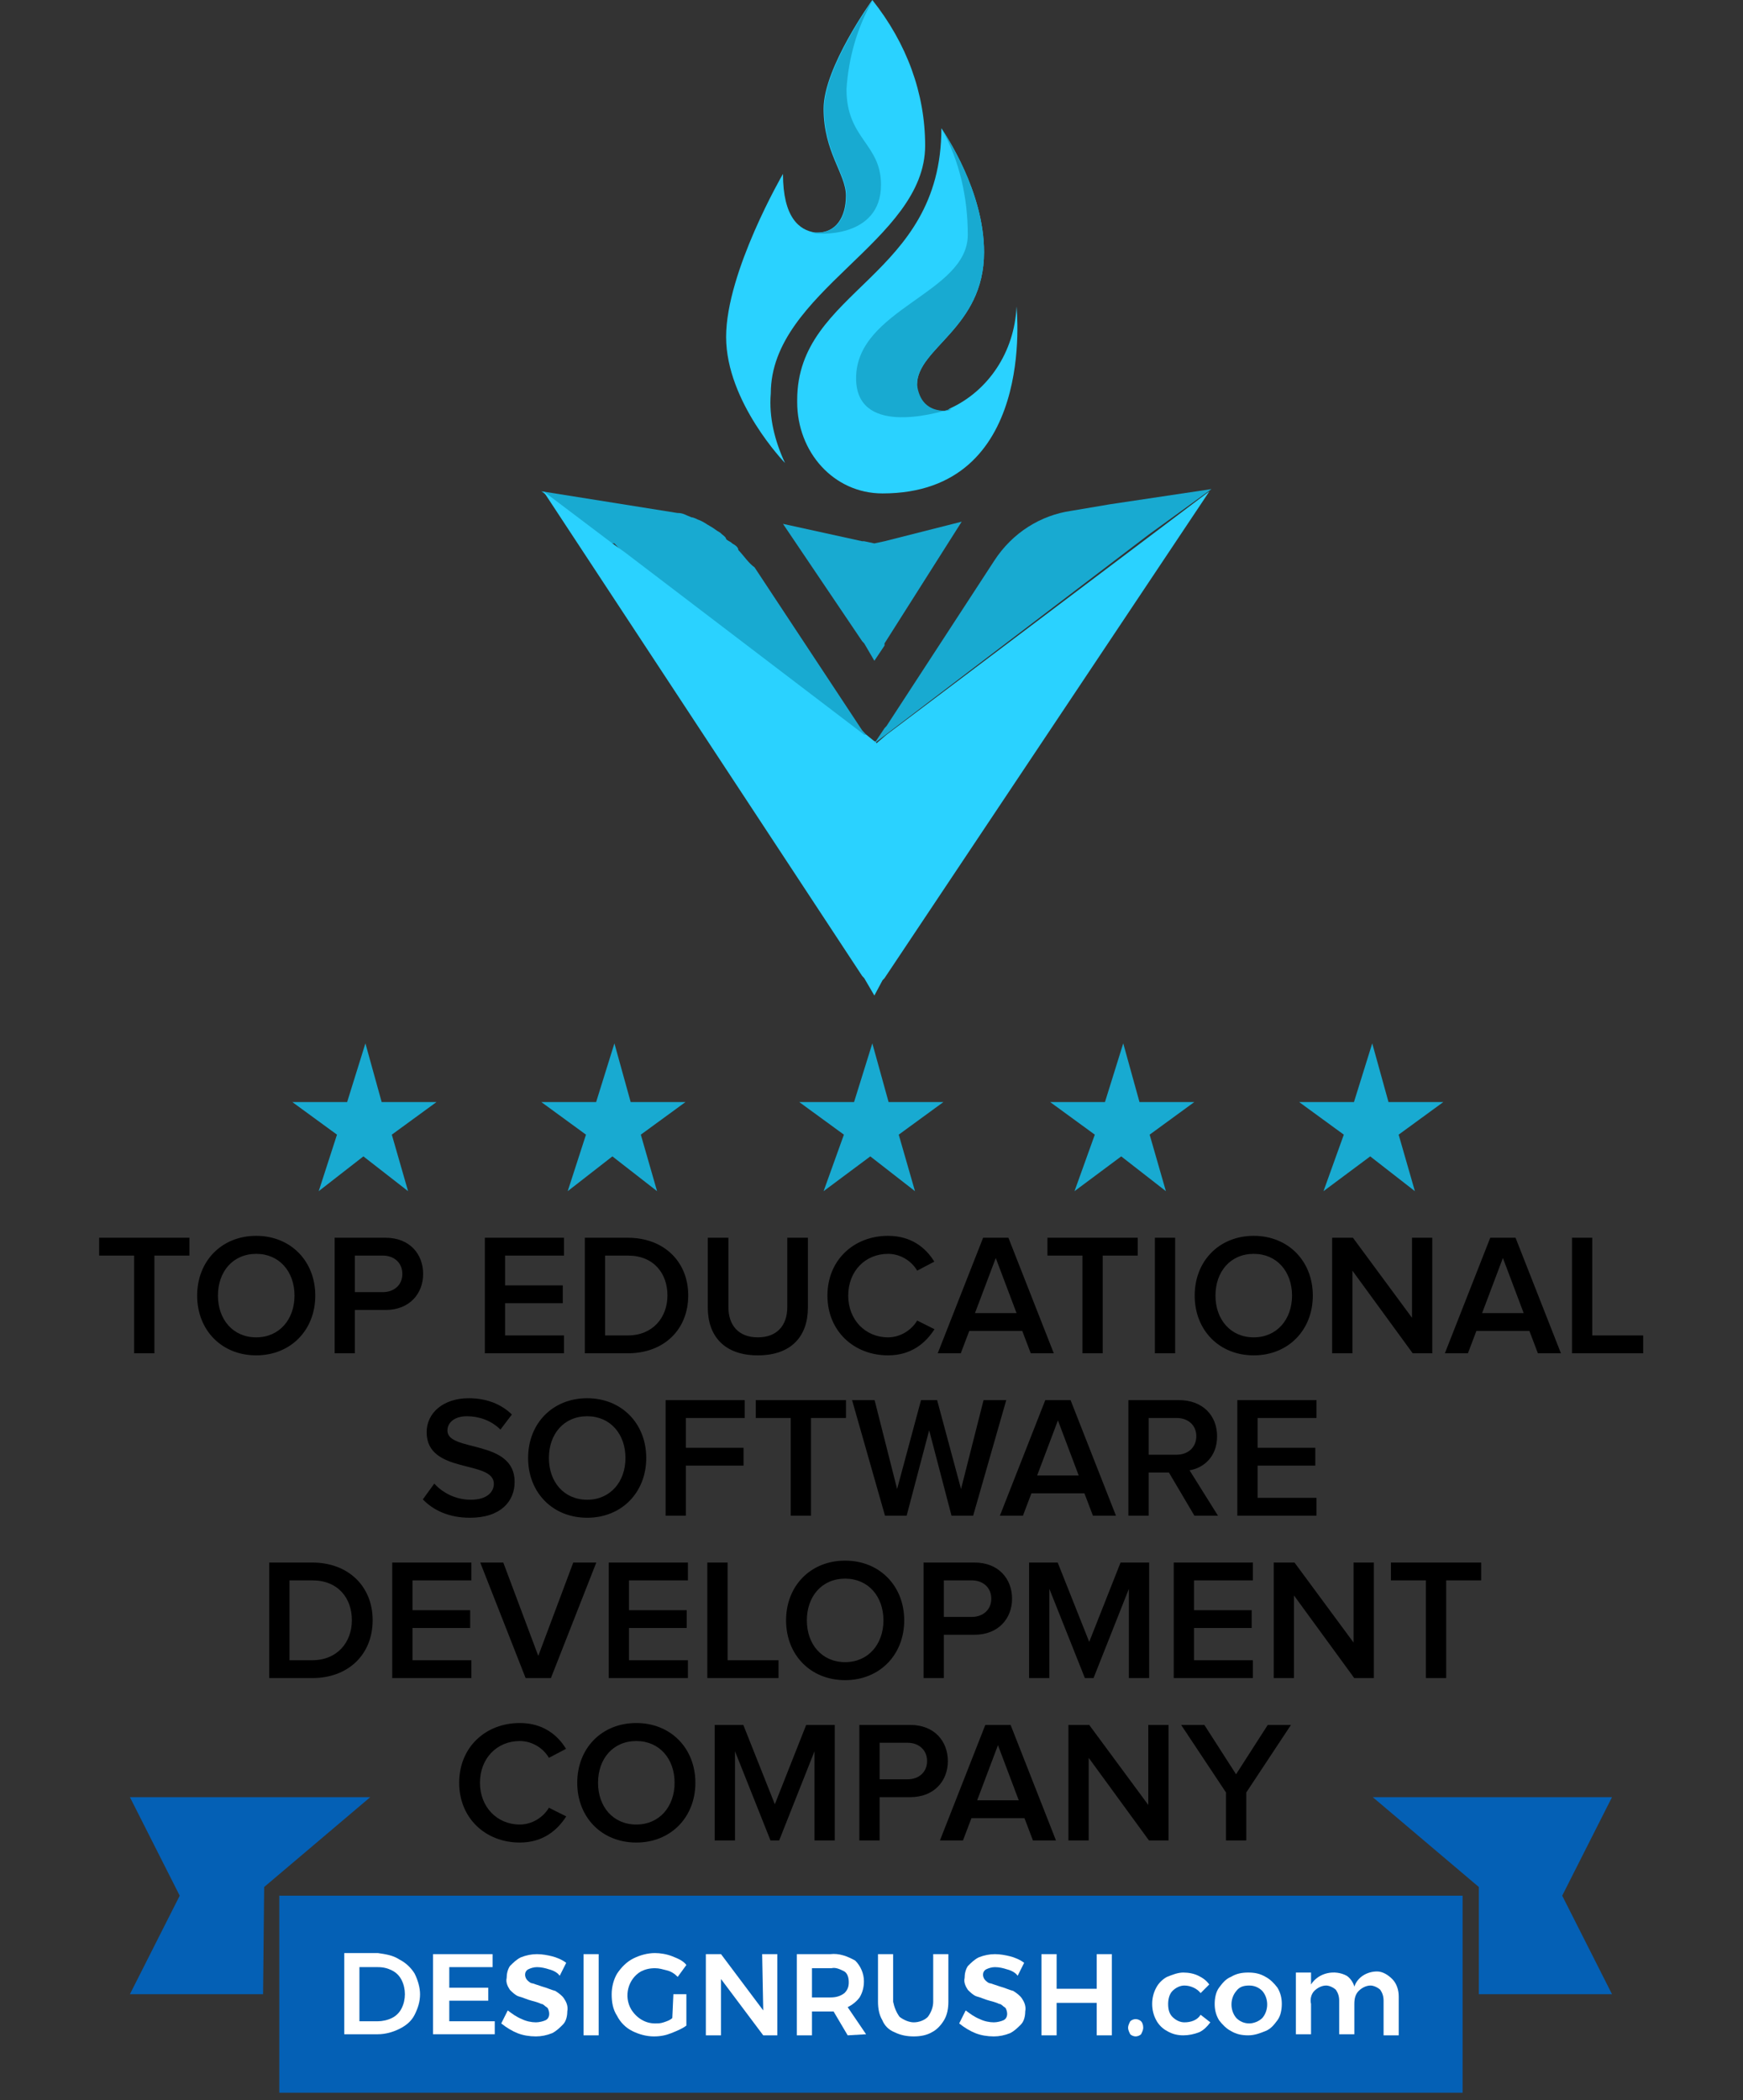
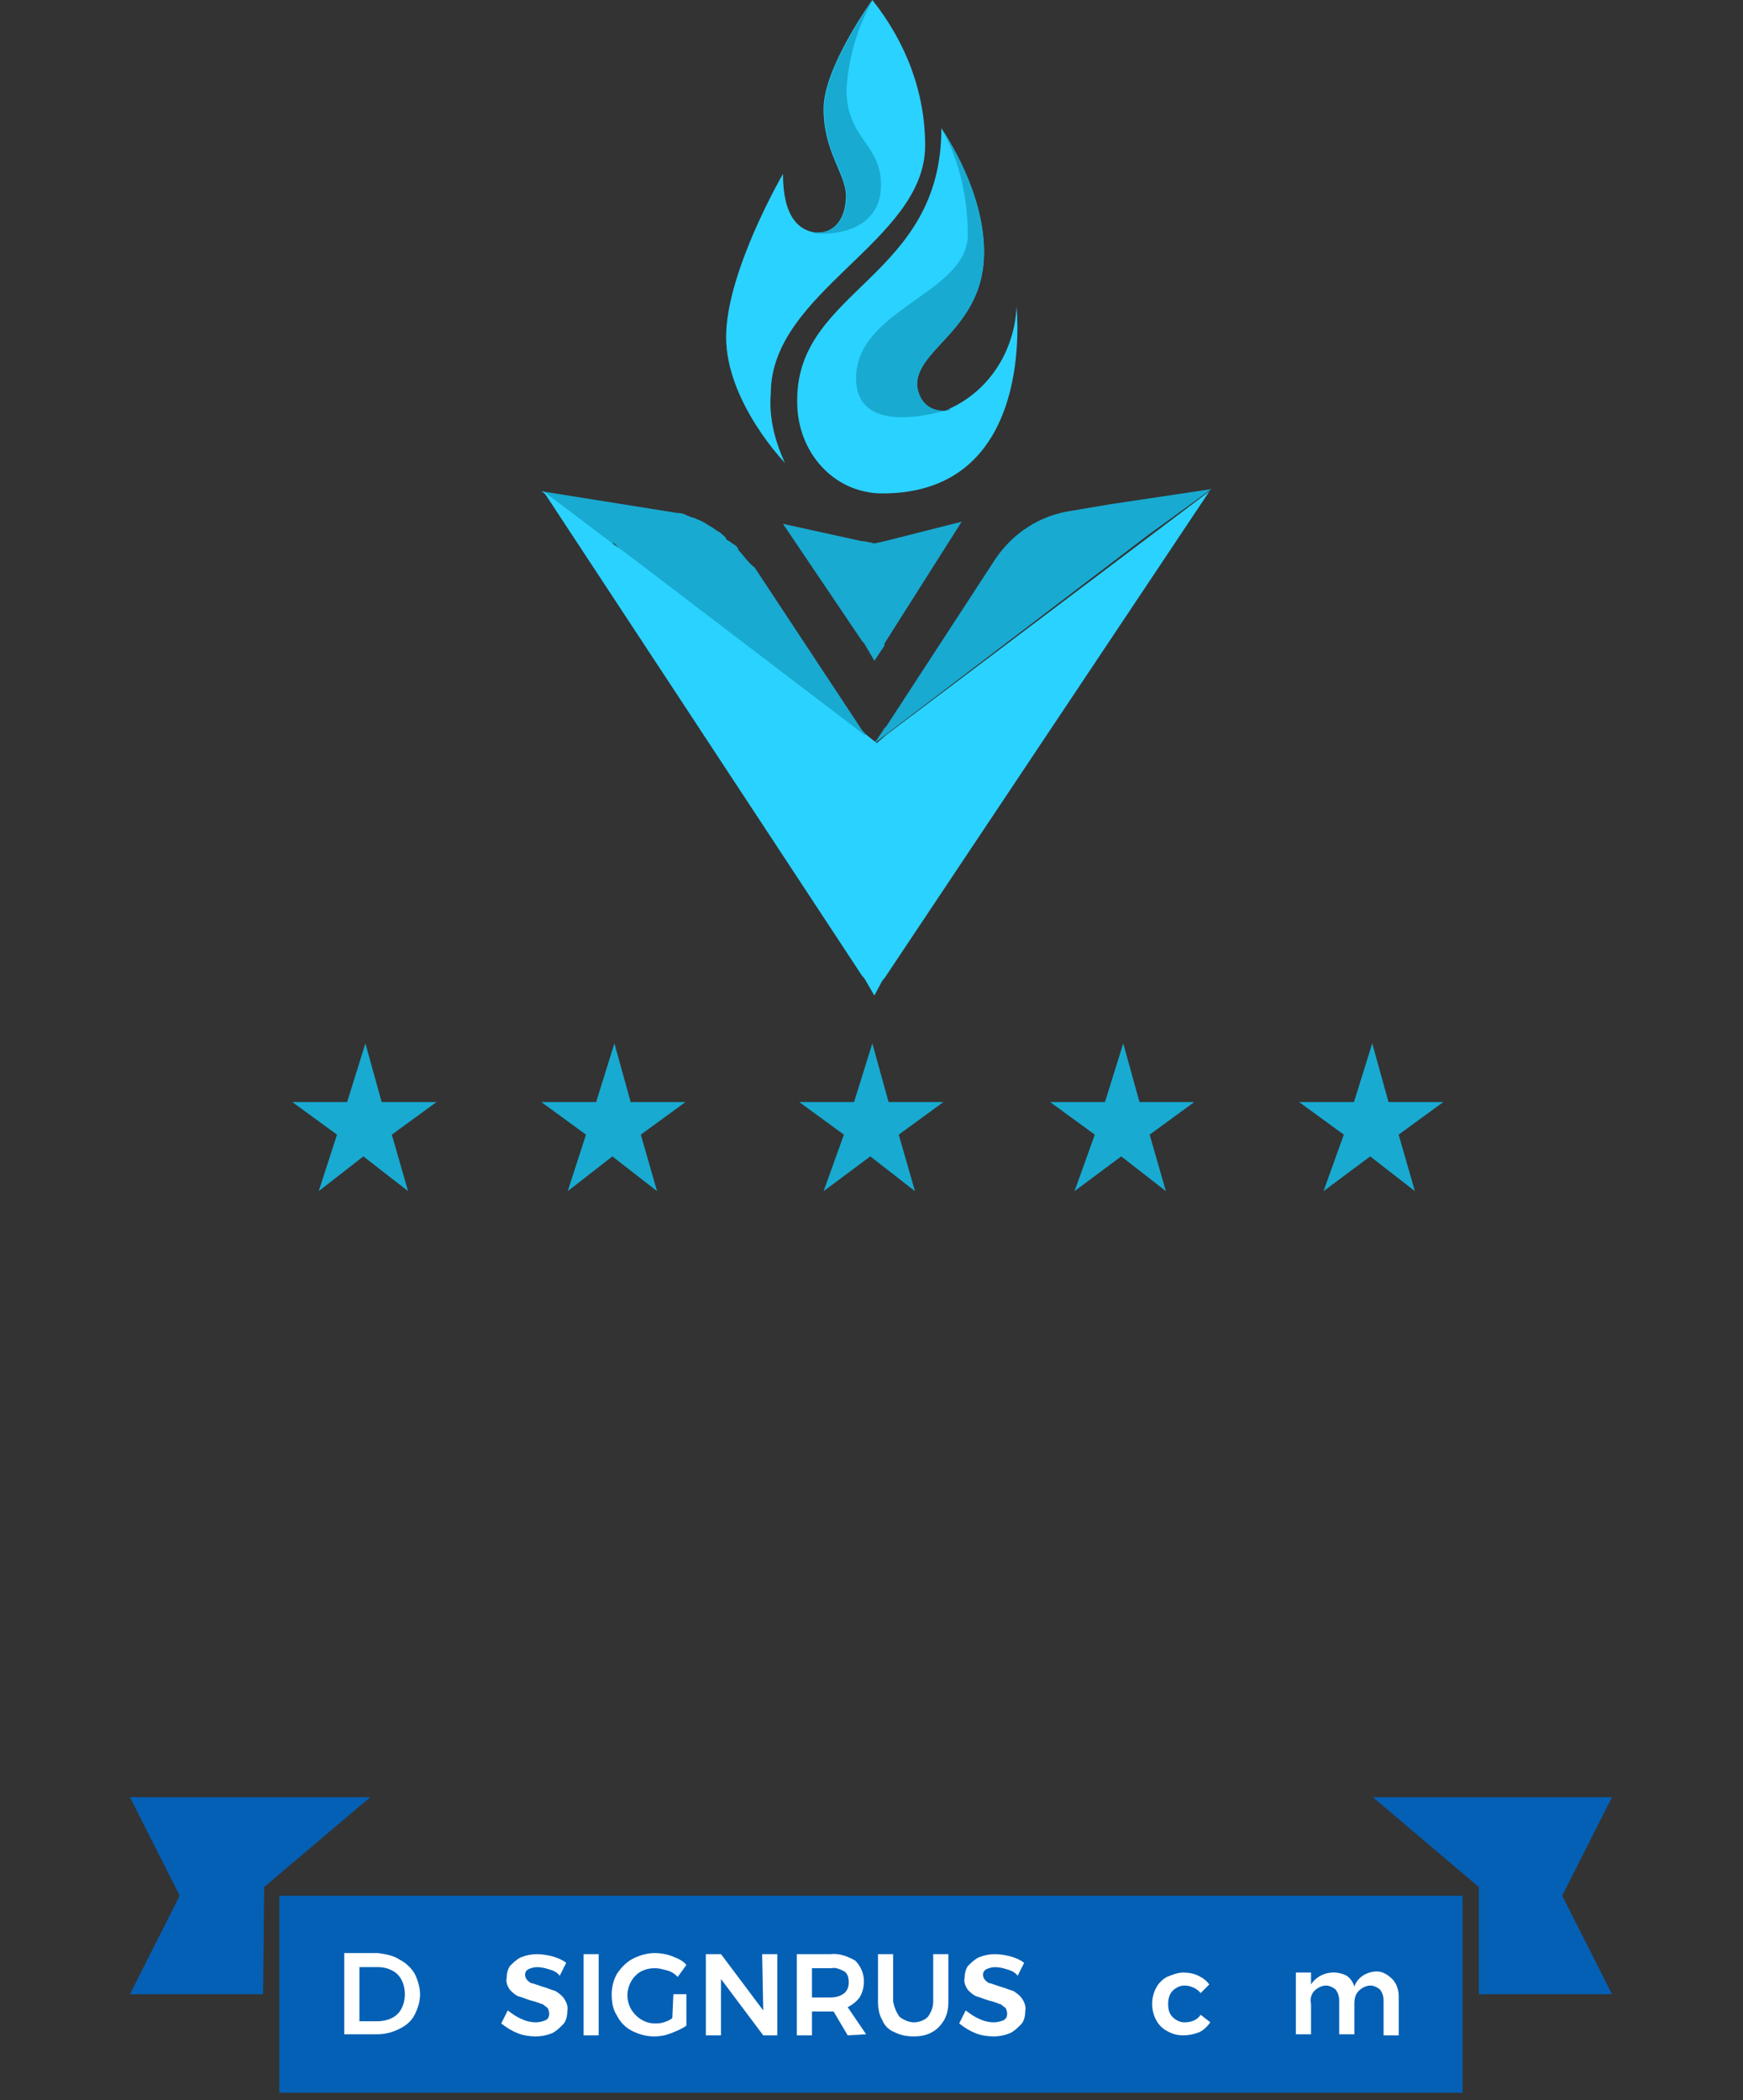
<svg xmlns="http://www.w3.org/2000/svg" width="161" height="194" viewBox="0 0 161 194" fill="none">
  <rect x="0" y="0" width="161" height="194" fill="#333333" stroke="none" />
-   <path d="M14.263 125V115.976H17.495V114.328H9.159V115.976H12.391V125H14.263ZM23.667 125.192C26.851 125.192 29.123 122.856 29.123 119.672C29.123 116.488 26.851 114.152 23.667 114.152C20.467 114.152 18.211 116.488 18.211 119.672C18.211 122.856 20.467 125.192 23.667 125.192ZM23.667 123.528C21.507 123.528 20.131 121.864 20.131 119.672C20.131 117.464 21.507 115.816 23.667 115.816C25.811 115.816 27.203 117.464 27.203 119.672C27.203 121.864 25.811 123.528 23.667 123.528ZM32.781 125V121H35.613C37.837 121 39.085 119.48 39.085 117.672C39.085 115.848 37.853 114.328 35.613 114.328H30.909V125H32.781ZM35.357 119.352H32.781V115.976H35.357C36.413 115.976 37.165 116.648 37.165 117.672C37.165 118.68 36.413 119.352 35.357 119.352ZM52.096 125V123.352H46.656V120.376H51.984V118.728H46.656V115.976H52.096V114.328H44.784V125H52.096ZM58.003 125C61.331 125 63.571 122.808 63.571 119.656C63.571 116.536 61.331 114.328 57.987 114.328H54.019V125H58.003ZM57.987 123.352H55.891V115.976H58.003C60.371 115.976 61.651 117.608 61.651 119.656C61.651 121.688 60.307 123.352 57.987 123.352ZM70.002 125.192C73.106 125.192 74.626 123.416 74.626 120.776V114.328H72.722V120.728C72.722 122.424 71.778 123.528 70.002 123.528C68.226 123.528 67.282 122.424 67.282 120.728V114.328H65.378V120.776C65.378 123.416 66.914 125.192 70.002 125.192ZM82.03 125.192C84.174 125.192 85.502 124.056 86.318 122.776L84.718 121.976C84.206 122.856 83.166 123.528 82.03 123.528C79.918 123.528 78.35 121.896 78.35 119.672C78.35 117.416 79.918 115.816 82.03 115.816C83.166 115.816 84.206 116.472 84.718 117.368L86.302 116.536C85.518 115.256 84.174 114.152 82.03 114.152C78.878 114.152 76.43 116.376 76.43 119.672C76.43 122.952 78.878 125.192 82.03 125.192ZM97.338 125L93.146 114.328H90.81L86.618 125H88.746L89.53 122.936H94.426L95.21 125H97.338ZM93.898 121.288H90.058L91.978 116.2L93.898 121.288ZM101.857 125V115.976H105.089V114.328H96.753V115.976H99.985V125H101.857ZM108.547 125V114.328H106.675V125H108.547ZM115.808 125.192C118.992 125.192 121.264 122.856 121.264 119.672C121.264 116.488 118.992 114.152 115.808 114.152C112.608 114.152 110.352 116.488 110.352 119.672C110.352 122.856 112.608 125.192 115.808 125.192ZM115.808 123.528C113.648 123.528 112.272 121.864 112.272 119.672C112.272 117.464 113.648 115.816 115.808 115.816C117.952 115.816 119.344 117.464 119.344 119.672C119.344 121.864 117.952 123.528 115.808 123.528ZM132.298 125V114.328H130.426V121.72L124.97 114.328H123.05V125H124.922V117.368L130.49 125H132.298ZM144.182 125L139.99 114.328H137.654L133.462 125H135.59L136.374 122.936H141.27L142.054 125H144.182ZM140.742 121.288H136.902L138.822 116.2L140.742 121.288ZM151.779 125V123.352H147.075V114.328H145.203V125H151.779ZM43.409 140.192C46.273 140.192 47.537 138.656 47.537 136.88C47.537 132.912 41.329 134.144 41.329 132.144C41.329 131.36 42.033 130.816 43.121 130.816C44.241 130.816 45.377 131.2 46.225 132.048L47.281 130.656C46.305 129.696 44.945 129.152 43.297 129.152C40.945 129.152 39.409 130.512 39.409 132.288C39.409 136.208 45.617 134.816 45.617 137.056C45.617 137.776 45.025 138.528 43.489 138.528C42.001 138.528 40.833 137.824 40.113 137.04L39.057 138.496C40.017 139.488 41.441 140.192 43.409 140.192ZM54.237 140.192C57.421 140.192 59.693 137.856 59.693 134.672C59.693 131.488 57.421 129.152 54.237 129.152C51.037 129.152 48.781 131.488 48.781 134.672C48.781 137.856 51.037 140.192 54.237 140.192ZM54.237 138.528C52.077 138.528 50.701 136.864 50.701 134.672C50.701 132.464 52.077 130.816 54.237 130.816C56.381 130.816 57.773 132.464 57.773 134.672C57.773 136.864 56.381 138.528 54.237 138.528ZM63.352 140V135.376H68.68V133.728H63.352V130.976H68.792V129.328H61.48V140H63.352ZM74.911 140V130.976H78.143V129.328H69.807V130.976H73.039V140H74.911ZM89.89 140L92.946 129.328H90.85L88.77 137.536L86.562 129.328H85.074L82.866 137.536L80.786 129.328H78.706L81.746 140H83.746L85.826 132.112L87.89 140H89.89ZM103.08 140L98.888 129.328H96.552L92.36 140H94.488L95.272 137.936H100.168L100.952 140H103.08ZM99.64 136.288H95.8L97.72 131.2L99.64 136.288ZM112.502 140L109.878 135.808C111.174 135.6 112.422 134.56 112.422 132.672C112.422 130.688 111.03 129.328 108.918 129.328H104.23V140H106.102V136.016H107.974L110.326 140H112.502ZM108.678 134.368H106.102V130.976H108.678C109.734 130.976 110.502 131.632 110.502 132.656C110.502 133.696 109.734 134.368 108.678 134.368ZM121.604 140V138.352H116.164V135.376H121.492V133.728H116.164V130.976H121.604V129.328H114.292V140H121.604ZM28.854 155C32.182 155 34.422 152.808 34.422 149.656C34.422 146.536 32.182 144.328 28.838 144.328H24.87V155H28.854ZM28.838 153.352H26.742V145.976H28.854C31.222 145.976 32.502 147.608 32.502 149.656C32.502 151.688 31.158 153.352 28.838 153.352ZM43.542 155V153.352H38.102V150.376H43.43V148.728H38.102V145.976H43.542V144.328H36.23V155H43.542ZM50.888 155L55.08 144.328H52.952L49.72 152.952L46.488 144.328H44.36L48.552 155H50.888ZM63.542 155V153.352H58.102V150.376H63.43V148.728H58.102V145.976H63.542V144.328H56.23V155H63.542ZM71.912 155V153.352H67.208V144.328H65.336V155H71.912ZM78.066 155.192C81.249 155.192 83.522 152.856 83.522 149.672C83.522 146.488 81.249 144.152 78.066 144.152C74.865 144.152 72.609 146.488 72.609 149.672C72.609 152.856 74.865 155.192 78.066 155.192ZM78.066 153.528C75.906 153.528 74.529 151.864 74.529 149.672C74.529 147.464 75.906 145.816 78.066 145.816C80.21 145.816 81.602 147.464 81.602 149.672C81.602 151.864 80.21 153.528 78.066 153.528ZM87.18 155V151H90.012C92.236 151 93.484 149.48 93.484 147.672C93.484 145.848 92.252 144.328 90.012 144.328H85.308V155H87.18ZM89.756 149.352H87.18V145.976H89.756C90.812 145.976 91.564 146.648 91.564 147.672C91.564 148.68 90.812 149.352 89.756 149.352ZM106.146 155V144.328H103.506L100.61 151.656L97.698 144.328H95.058V155H96.93V146.76L100.21 155H101.01L104.274 146.76V155H106.146ZM115.729 155V153.352H110.289V150.376H115.617V148.728H110.289V145.976H115.729V144.328H108.417V155H115.729ZM126.9 155V144.328H125.028V151.72L119.572 144.328H117.652V155H119.524V147.368L125.092 155H126.9ZM133.583 155V145.976H136.815V144.328H128.479V145.976H131.711V155H133.583ZM48.014 170.192C50.158 170.192 51.486 169.056 52.302 167.776L50.702 166.976C50.19 167.856 49.15 168.528 48.014 168.528C45.902 168.528 44.334 166.896 44.334 164.672C44.334 162.416 45.902 160.816 48.014 160.816C49.15 160.816 50.19 161.472 50.702 162.368L52.286 161.536C51.502 160.256 50.158 159.152 48.014 159.152C44.862 159.152 42.414 161.376 42.414 164.672C42.414 167.952 44.862 170.192 48.014 170.192ZM58.776 170.192C61.96 170.192 64.232 167.856 64.232 164.672C64.232 161.488 61.96 159.152 58.776 159.152C55.576 159.152 53.32 161.488 53.32 164.672C53.32 167.856 55.576 170.192 58.776 170.192ZM58.776 168.528C56.616 168.528 55.24 166.864 55.24 164.672C55.24 162.464 56.616 160.816 58.776 160.816C60.92 160.816 62.312 162.464 62.312 164.672C62.312 166.864 60.92 168.528 58.776 168.528ZM77.107 170V159.328H74.467L71.571 166.656L68.659 159.328H66.019V170H67.891V161.76L71.171 170H71.971L75.235 161.76V170H77.107ZM81.25 170V166H84.082C86.306 166 87.554 164.48 87.554 162.672C87.554 160.848 86.322 159.328 84.082 159.328H79.378V170H81.25ZM83.826 164.352H81.25V160.976H83.826C84.882 160.976 85.634 161.648 85.634 162.672C85.634 163.68 84.882 164.352 83.826 164.352ZM97.541 170L93.349 159.328H91.013L86.821 170H88.949L89.733 167.936H94.629L95.413 170H97.541ZM94.101 166.288H90.261L92.181 161.2L94.101 166.288ZM107.939 170V159.328H106.067V166.72L100.611 159.328H98.691V170H100.563V162.368L106.131 170H107.939ZM115.118 170V165.568L119.246 159.328H117.102L114.174 163.888L111.246 159.328H109.102L113.246 165.568V170H115.118Z" fill="black" />
  <path d="M80.765 68.666C80.577 68.666 80.577 68.465 80.765 68.666L79.827 68.063L79.639 67.862L57.504 50.997C57.504 50.997 57.316 50.997 57.316 50.797L56.941 50.395L56.753 50.194H56.378L50 45.376L62.569 47.383C63.131 47.383 63.319 47.584 63.882 47.785C64.069 47.785 64.445 47.986 64.445 47.986C65.007 48.186 65.195 48.387 65.57 48.588C65.945 48.789 66.133 48.989 66.508 49.19C66.696 49.391 67.071 49.592 67.071 49.793C67.258 49.993 67.446 49.993 67.634 50.194C68.009 50.395 68.196 50.596 68.196 50.797C68.759 51.399 69.134 52.001 69.697 52.403L79.639 67.461L79.827 67.662L80.765 68.666Z" fill="#18AAD1" />
  <path d="M80.765 91.956L79.827 90.35L79.639 90.149L50.188 45.376L56.566 50.194L57.691 50.997L79.827 67.863H80.014L80.765 68.465C80.765 68.465 80.953 68.465 80.953 68.666L81.89 67.863L111.717 45.376L81.703 90.35L81.515 90.55L80.765 91.956Z" fill="url(#paint0_linear_5174_19281)" />
  <path d="M80.765 61.036L79.827 59.43L79.639 59.229L72.323 48.387L79.639 49.993H79.827L80.765 50.194L81.703 49.993L88.831 48.186L81.703 59.43V59.63L80.765 61.036Z" fill="#18AAD1" />
  <path d="M111.905 45.175L102.525 46.58L98.961 47.183C96.147 47.584 93.521 49.19 91.833 51.8L81.89 67.059L81.703 67.26L80.765 68.666L81.89 67.461L82.078 67.26L80.765 68.666L106.09 49.391L111.905 45.175Z" fill="#18AAD1" />
  <path d="M85.455 13.452C85.455 22.286 71.198 26.904 71.198 36.341C71.01 38.549 71.573 40.758 72.511 42.766C72.511 42.766 67.071 37.144 67.071 31.12C67.071 25.097 72.323 16.062 72.323 16.062C72.323 20.078 73.824 21.282 75.325 21.483H75.512C77.201 21.483 78.139 20.078 78.139 18.07C78.139 16.062 76.075 14.054 76.075 10.039C76.075 6.224 80.577 0 80.577 0C83.766 4.016 85.455 8.633 85.455 13.452Z" fill="#2AD2FF" />
  <path d="M81.515 45.577C77.013 45.577 73.636 41.762 73.636 37.144V36.943C73.636 26.704 86.955 25.7 86.955 11.846C87.331 12.448 90.895 17.669 90.895 23.291C90.895 30.318 84.704 32.125 84.704 35.538C84.704 36.943 85.267 37.947 87.143 37.947C87.331 37.947 87.518 37.947 87.706 37.746C91.27 36.14 93.709 32.526 93.896 28.31C93.896 28.511 95.772 45.577 81.515 45.577Z" fill="#2AD2FF" />
  <path d="M87.331 37.947C87.518 37.947 87.706 37.947 87.893 37.746C86.017 38.349 79.077 40.156 79.077 34.936C79.077 28.511 89.394 27.105 89.394 21.684C89.394 18.271 88.644 14.858 86.956 11.846C87.331 12.448 90.895 17.669 90.895 23.291C90.895 30.318 84.704 32.125 84.704 35.538C84.892 36.943 85.642 37.947 87.331 37.947Z" fill="#18AAD1" />
  <path d="M81.378 17.066C81.378 22.085 75.375 21.684 75 21.483H75.563C77.251 21.483 78.189 20.078 78.189 18.07C78.189 16.062 76.126 14.054 76.126 10.039C76.126 6.224 80.628 0 80.628 0C79.127 2.61 78.377 5.421 78.189 8.232C78.189 12.85 81.378 13.251 81.378 17.066Z" fill="#18AAD1" />
  <path d="M77.951 104.806L73.824 101.794H78.889L80.577 96.373L82.078 101.794H87.143L83.016 104.806L84.517 110.026L80.39 106.813L76.075 110.026L77.951 104.806Z" fill="#18AAD1" />
  <path d="M101.127 104.806L97 101.794H102.065L103.753 96.373L105.254 101.794H110.319L106.192 104.806L107.693 110.026L103.566 106.813L99.251 110.026L101.127 104.806Z" fill="#18AAD1" />
  <path d="M124.127 104.806L120 101.794H125.065L126.753 96.373L128.254 101.794H133.319L129.192 104.806L130.693 110.026L126.566 106.813L122.251 110.026L124.127 104.806Z" fill="#18AAD1" />
  <path d="M54.127 104.806L50 101.794H55.065L56.753 96.373L58.254 101.794H63.319L59.192 104.806L60.693 110.026L56.566 106.813L52.439 110.026L54.127 104.806Z" fill="#18AAD1" />
  <path d="M31.127 104.806L27 101.794H32.065L33.753 96.373L35.254 101.794H40.319L36.192 104.806L37.693 110.026L33.566 106.813L29.439 110.026L31.127 104.806Z" fill="#18AAD1" />
  <path d="M135.1 175.1H25.8V193.3H135.1V175.1Z" fill="#0460B5" />
  <path d="M34.2 166H12L16.6 175.1L12 184.2H24.3L24.4 174.3L34.2 166Z" fill="#0460B5" />
  <path d="M126.8 166H148.9L144.3 175.1L148.9 184.2H136.6V174.3L126.8 166Z" fill="#0460B5" />
  <path d="M36.9 181C37.5 181.3 38 181.8 38.3 182.3C38.6 182.9 38.8 183.6 38.8 184.2C38.8 184.9 38.6 185.5 38.3 186.1C38 186.7 37.5 187.1 36.9 187.4C36.3 187.7 35.6 187.9 34.9 187.9H31.8V180.4H34.9C35.6 180.5 36.3 180.6 36.9 181ZM36.2 186.4C36.6 186.2 36.9 185.9 37.1 185.5C37.5 184.7 37.5 183.7 37.1 182.9C36.9 182.5 36.6 182.2 36.2 182C35.8 181.8 35.4 181.7 34.9 181.7H33.2V186.7H34.9C35.3 186.7 35.8 186.6 36.2 186.4Z" fill="white" />
-   <path d="M40 180.5H45.5V181.7H41.5V183.6H45.1V184.8H41.5V186.7H45.7V187.9H40V180.5Z" fill="white" />
  <path d="M50.7 181.9C50.4 181.8 50 181.7 49.6 181.7C49.3 181.7 49 181.8 48.8 181.9C48.6 182 48.5 182.2 48.5 182.4C48.5 182.6 48.6 182.8 48.7 182.9C48.8 183 49 183.2 49.2 183.2C49.5 183.3 49.8 183.4 50.1 183.5C50.5 183.6 50.9 183.8 51.3 183.9C51.6 184.1 51.9 184.3 52.1 184.6C52.3 184.9 52.5 185.3 52.4 185.8C52.4 186.2 52.3 186.7 52 187C51.7 187.3 51.4 187.6 51 187.8C50.5 188 50 188.1 49.5 188.1C48.9 188.1 48.3 188 47.8 187.8C47.3 187.6 46.8 187.3 46.3 186.9L46.9 185.7C47.3 186 47.7 186.3 48.2 186.5C48.6 186.7 49.1 186.8 49.5 186.8C49.8 186.8 50.2 186.7 50.4 186.6C50.8 186.4 50.8 185.9 50.6 185.5L50.5 185.4C50.3 185.3 50.2 185.1 50 185.1C49.8 185 49.5 184.9 49.1 184.8C48.7 184.7 48.3 184.5 47.9 184.4C47.6 184.3 47.3 184 47.1 183.8C46.9 183.5 46.7 183.1 46.8 182.7C46.8 182.3 46.9 181.9 47.1 181.6C47.4 181.3 47.7 181 48.1 180.8C48.6 180.6 49.1 180.5 49.6 180.5C50.1 180.5 50.6 180.6 51 180.7C51.4 180.8 51.9 181 52.3 181.3L51.7 182.5C51.5 182.2 51.1 182 50.7 181.9Z" fill="white" />
  <path d="M53.9 180.5H55.3V188H53.9V180.5Z" fill="white" />
  <path d="M62.2 184.2H63.4V187.1C63 187.4 62.5 187.6 62 187.8C61.5 188 61 188.1 60.4 188.1C59.7 188.1 59 187.9 58.4 187.6C57.8 187.3 57.3 186.8 57 186.2C56.6 185.6 56.5 184.9 56.5 184.2C56.5 183.5 56.7 182.8 57 182.3C57.4 181.7 57.9 181.2 58.5 180.9C59.1 180.6 59.8 180.4 60.5 180.4C61 180.4 61.6 180.5 62.1 180.7C62.6 180.9 63.1 181.1 63.4 181.5L62.6 182.6C62.3 182.3 62 182.1 61.6 182C61.2 181.9 60.9 181.8 60.5 181.8C60 181.8 59.6 181.9 59.2 182.1C58 182.8 57.6 184.4 58.3 185.6C58.8 186.4 59.6 186.9 60.5 186.9C60.8 186.9 61 186.9 61.3 186.8C61.6 186.7 61.9 186.6 62.1 186.4L62.2 184.2Z" fill="white" />
  <path d="M70.4 180.5H71.8V188H70.5L66.6 182.8V188H65.2V180.5H66.6L70.5 185.7L70.4 180.5Z" fill="white" />
  <path d="M78.3 188L77 185.8H75V188H73.6V180.5H76.7C77.5 180.4 78.3 180.7 79 181.1C79.5 181.6 79.8 182.3 79.8 183C79.8 183.5 79.7 184 79.4 184.5C79.1 184.9 78.7 185.2 78.3 185.4L80 187.9L78.3 188ZM75 184.5H76.7C77.2 184.5 77.6 184.4 78 184.1C78.3 183.8 78.4 183.5 78.4 183.1C78.4 182.7 78.3 182.3 78 182.1C77.6 181.9 77.2 181.7 76.8 181.8H75V184.5Z" fill="white" />
  <path d="M83.1 186.3C83.5 186.6 84 186.8 84.4 186.8C84.9 186.8 85.4 186.6 85.7 186.3C86 185.9 86.2 185.4 86.2 184.9V180.5H87.6V184.9C87.6 185.5 87.5 186.1 87.2 186.6C86.9 187.1 86.5 187.5 86.1 187.7C85.6 188 85 188.1 84.4 188.1C83.8 188.1 83.2 188 82.6 187.7C82.1 187.5 81.7 187.1 81.5 186.6C81.2 186.1 81.1 185.5 81.1 184.9V180.5H82.5V184.9C82.6 185.4 82.8 185.9 83.1 186.3Z" fill="white" />
  <path d="M93 181.9C92.7 181.8 92.3 181.7 91.9 181.7C91.6 181.7 91.3 181.8 91.1 181.9C90.9 182 90.8 182.2 90.8 182.4C90.8 182.6 90.9 182.8 91 182.9C91.1 183 91.3 183.2 91.5 183.2C91.8 183.3 92.1 183.4 92.4 183.5C92.8 183.6 93.2 183.8 93.6 183.9C93.9 184.1 94.2 184.3 94.4 184.6C94.6 184.9 94.8 185.3 94.7 185.8C94.7 186.2 94.6 186.7 94.3 187C94 187.3 93.7 187.6 93.3 187.8C92.8 188 92.3 188.1 91.8 188.1C91.2 188.1 90.6 188 90.1 187.8C89.6 187.6 89.1 187.3 88.6 186.9L89.2 185.7C89.6 186 90 186.3 90.5 186.5C90.9 186.7 91.4 186.8 91.8 186.8C92.1 186.8 92.5 186.7 92.7 186.6C93.1 186.4 93.1 185.9 92.9 185.5L92.8 185.4C92.6 185.3 92.5 185.1 92.3 185.1C92.1 185 91.8 184.9 91.4 184.8C91 184.7 90.6 184.5 90.2 184.4C89.9 184.3 89.6 184 89.4 183.8C89.2 183.5 89 183.1 89.1 182.7C89.1 182.3 89.2 181.9 89.4 181.6C89.7 181.3 90 181 90.4 180.8C90.9 180.6 91.4 180.5 91.9 180.5C92.4 180.5 92.9 180.6 93.3 180.7C93.7 180.8 94.2 181 94.6 181.3L94 182.5C93.8 182.2 93.4 182 93 181.9Z" fill="white" />
-   <path d="M96.2 180.5H97.6V183.7H101.3V180.5H102.7V188H101.3V185H97.6V188H96.2V180.5Z" fill="white" />
-   <path d="M105.4 186.7C105.5 186.8 105.6 187 105.6 187.3C105.6 187.5 105.5 187.7 105.4 187.9C105.3 188 105.1 188.1 104.9 188.1C104.7 188.1 104.5 188 104.4 187.9C104.3 187.7 104.2 187.5 104.2 187.3C104.2 187.1 104.3 186.9 104.4 186.7C104.5 186.6 104.7 186.5 104.9 186.5C105.1 186.5 105.3 186.6 105.4 186.7Z" fill="white" />
  <path d="M109.4 183.4C109 183.4 108.6 183.6 108.3 183.9C108 184.2 107.9 184.7 107.9 185.1C107.9 185.6 108 186 108.3 186.3C108.6 186.6 109 186.8 109.4 186.8C110 186.8 110.6 186.6 110.9 186.1L111.8 186.8C111.5 187.2 111.2 187.5 110.8 187.7C110.3 187.9 109.8 188 109.3 188C108.8 188 108.3 187.9 107.8 187.6C107.4 187.4 107 187 106.8 186.6C106.3 185.7 106.3 184.5 106.8 183.6C107 183.2 107.4 182.8 107.8 182.6C108.3 182.4 108.8 182.2 109.3 182.2C109.8 182.2 110.3 182.3 110.7 182.5C111.1 182.7 111.4 182.9 111.7 183.3L110.9 184.1C110.6 183.7 110 183.4 109.4 183.4Z" fill="white" />
-   <path d="M116.9 182.6C117.3 182.8 117.7 183.2 118 183.6C118.3 184.1 118.4 184.6 118.4 185.1C118.4 185.6 118.3 186.2 118 186.6C117.7 187 117.4 187.4 116.9 187.6C116.4 187.8 115.9 188 115.3 188C114.7 188 114.2 187.9 113.7 187.6C113.3 187.4 112.9 187 112.6 186.6C112.3 186.1 112.2 185.6 112.2 185.1C112.2 184.6 112.3 184 112.6 183.6C112.9 183.2 113.2 182.8 113.7 182.6C114.2 182.3 114.7 182.2 115.3 182.2C115.9 182.2 116.4 182.3 116.9 182.6ZM114.2 183.9C113.6 184.6 113.6 185.7 114.2 186.4C114.5 186.7 114.9 186.9 115.4 186.9C115.8 186.9 116.3 186.7 116.6 186.4C117.2 185.7 117.2 184.6 116.6 183.9C116.3 183.6 115.9 183.4 115.4 183.4C114.9 183.4 114.5 183.5 114.2 183.9Z" fill="white" />
  <path d="M128.6 182.8C129 183.2 129.2 183.8 129.2 184.4V188H127.8V184.8C127.8 184.4 127.7 184.1 127.5 183.8C127.3 183.6 126.9 183.4 126.6 183.4C126.2 183.4 125.8 183.6 125.5 183.9C125.2 184.2 125.1 184.6 125.1 185.1V187.9H123.7V184.8C123.7 184.4 123.6 184.1 123.4 183.8C123.2 183.6 122.8 183.4 122.5 183.4C122.1 183.4 121.7 183.6 121.4 183.9C121.1 184.2 121 184.7 121.1 185.1V187.9H119.7V182.2H121.1V183.3C121.8 182.2 123.3 181.9 124.4 182.5C124.7 182.7 125 183.1 125.1 183.5C125.4 182.6 126.3 182.1 127.2 182.1C127.7 182.1 128.2 182.4 128.6 182.8Z" fill="white" />
  <defs>
    <linearGradient id="paint0_linear_5174_19281" x1="80.953" y1="92.093" x2="80.953" y2="67.45" gradientUnits="userSpaceOnUse">
      <stop offset="1" stop-color="#2AD2FF" />
    </linearGradient>
  </defs>
</svg>